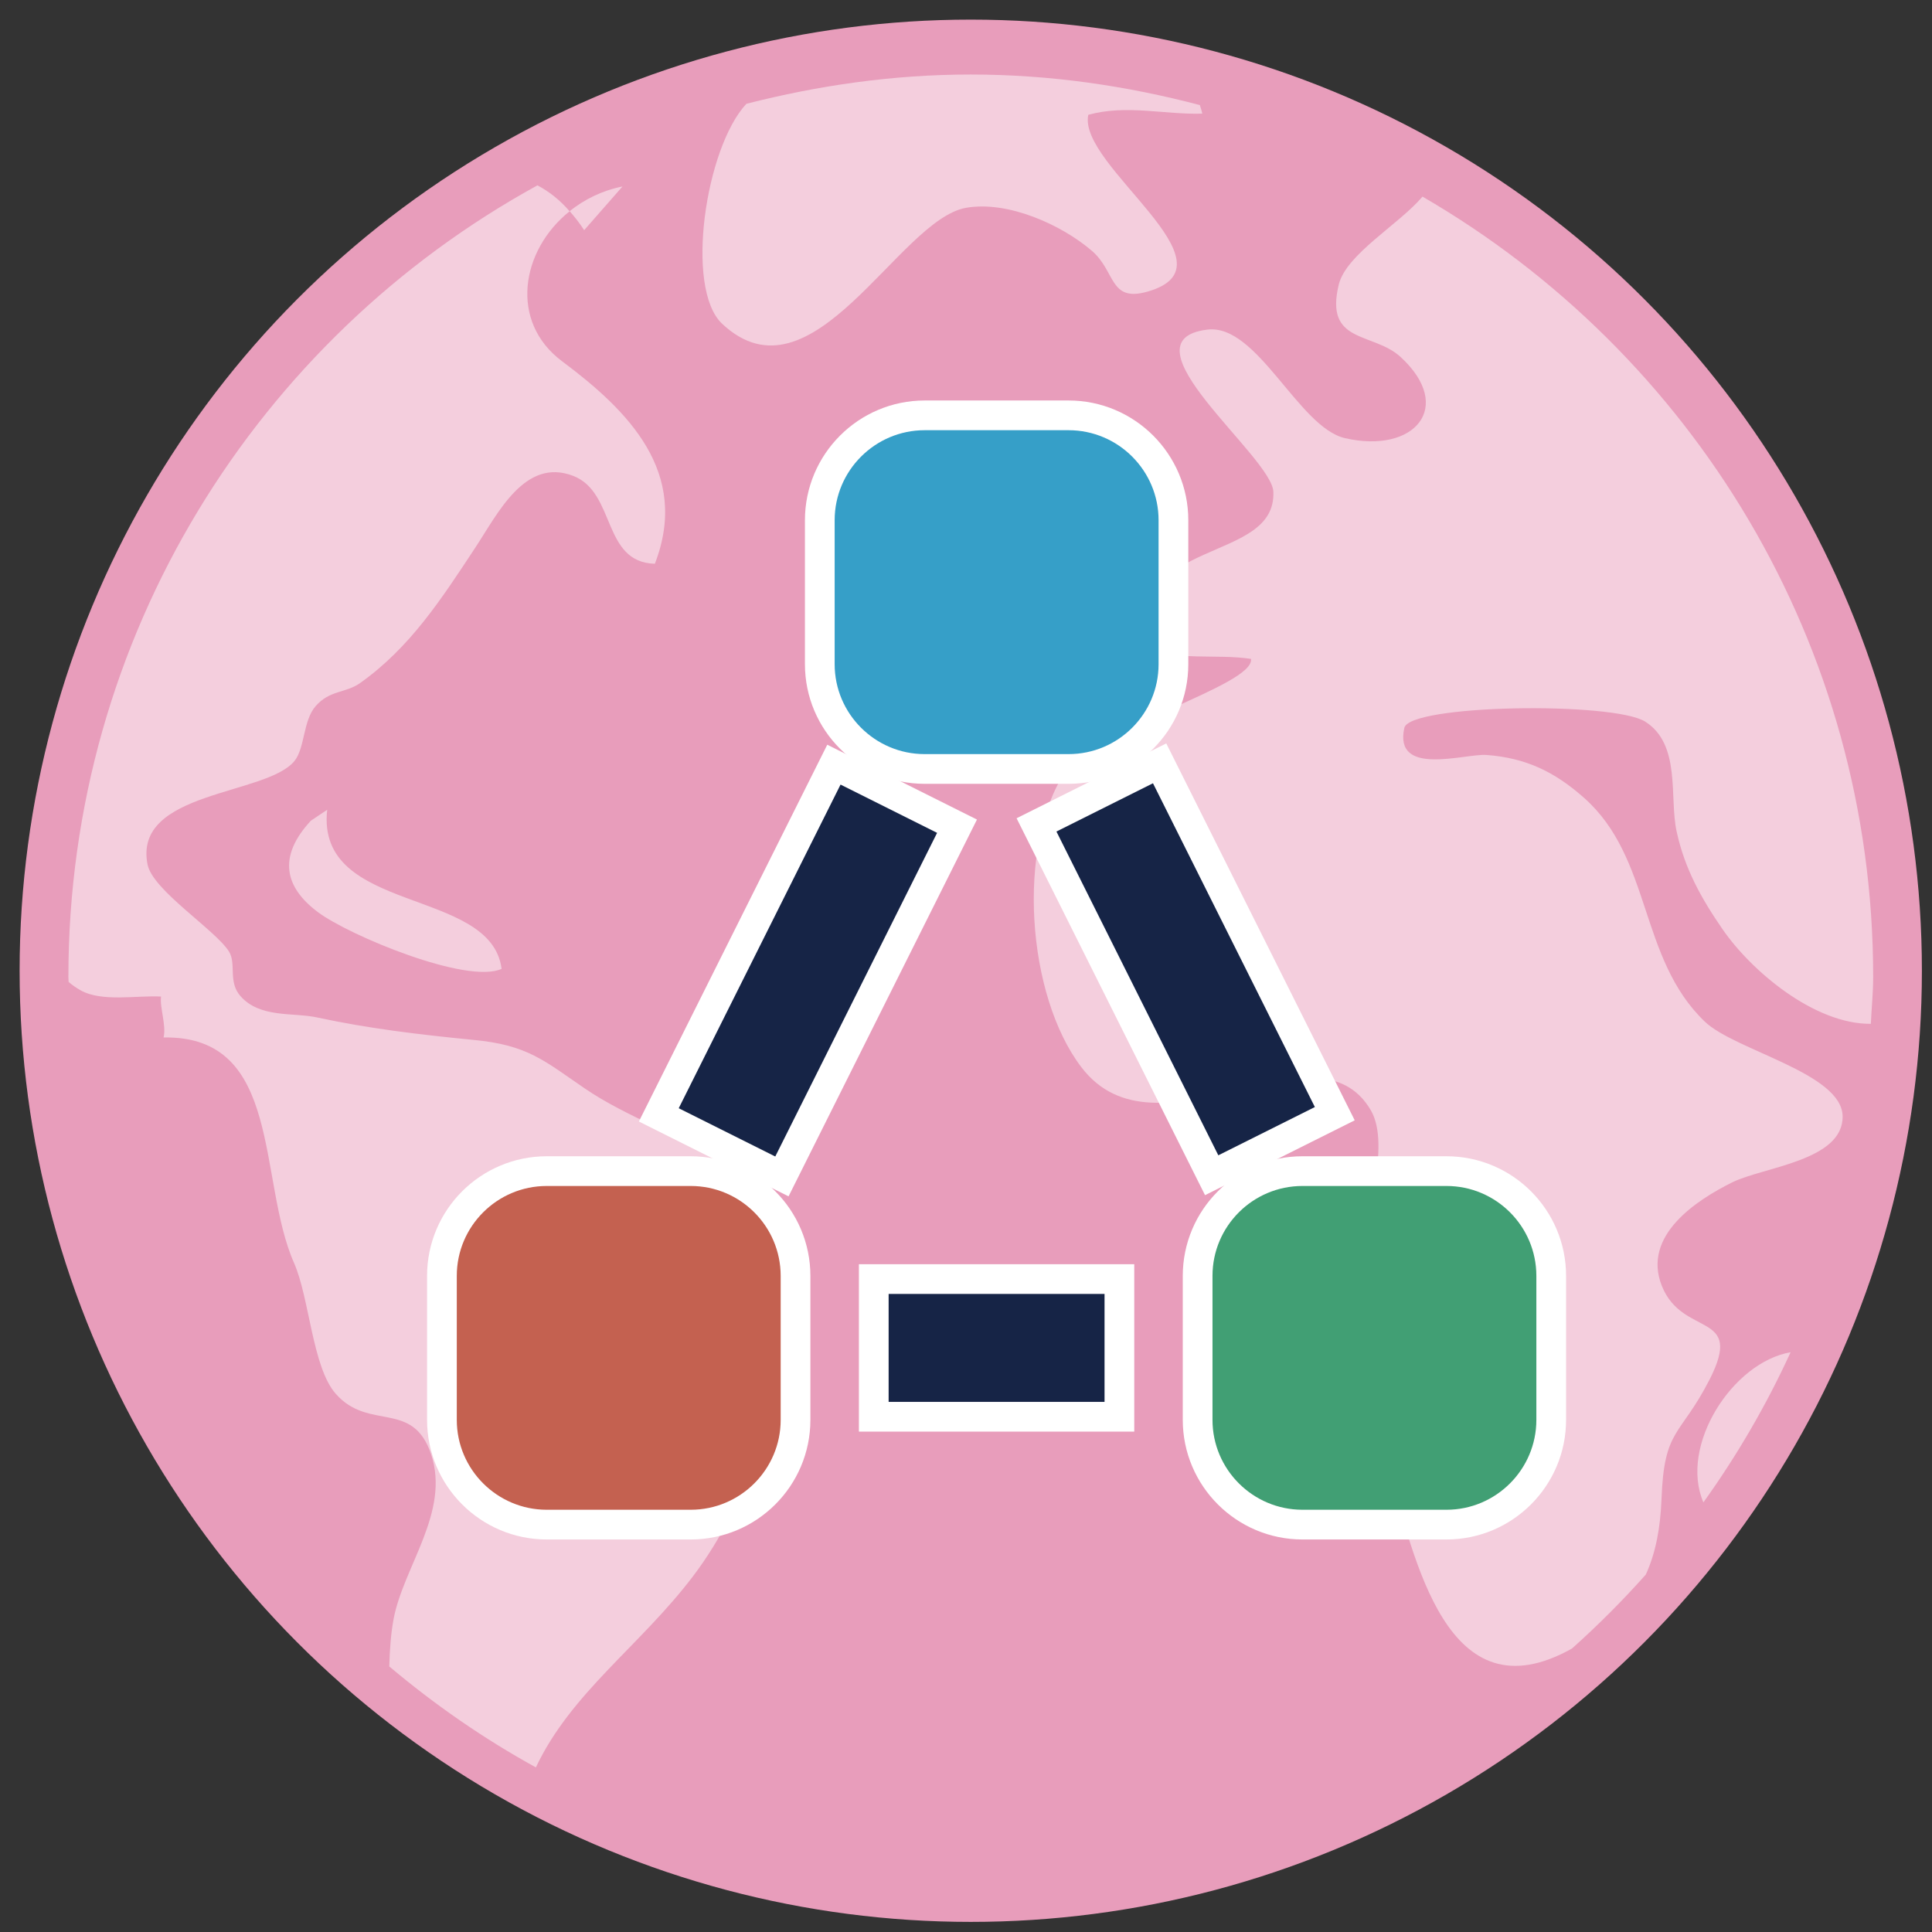
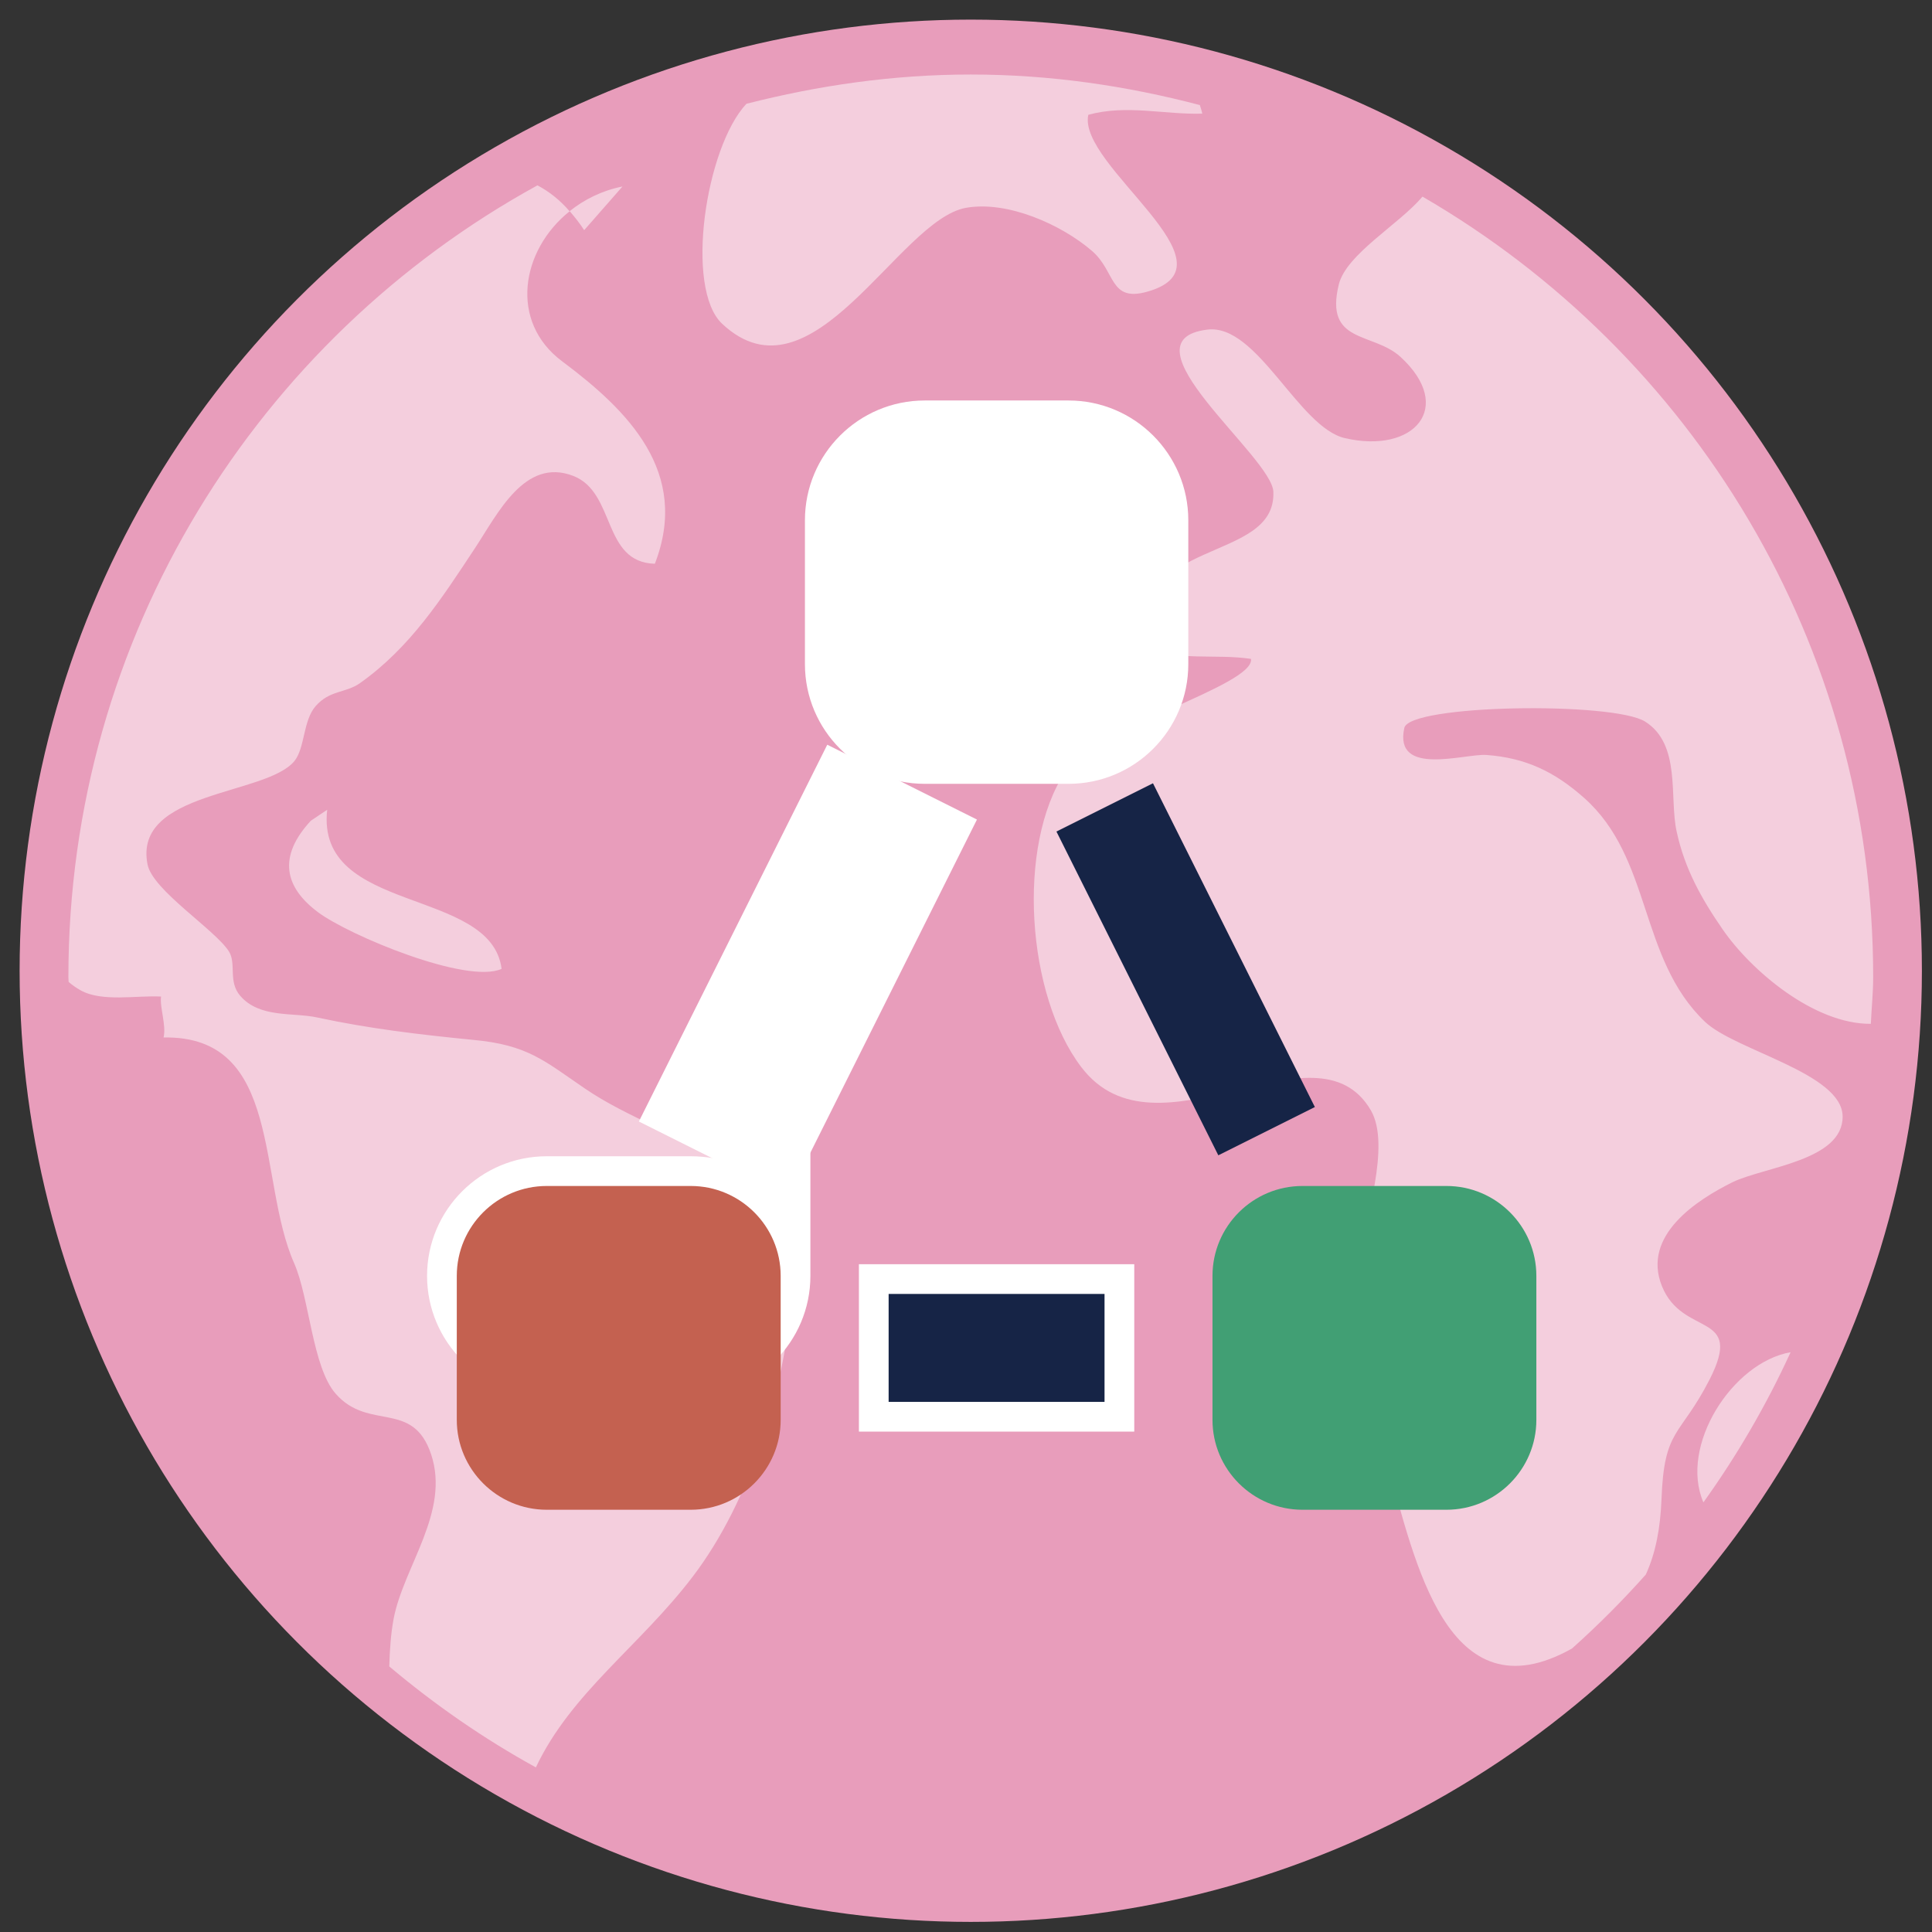
<svg xmlns="http://www.w3.org/2000/svg" version="1.1" x="0px" y="0px" width="65px" height="65px" viewBox="-0.66 -0.66 65 65" enable-background="new -0.66 -0.66 65 65" xml:space="preserve">
  <rect x="-0.66" y="-0.66" width="65" height="65" fill="#333333" stroke="none" />
  <defs>
</defs>
  <circle fill="#E89DBB" cx="32" cy="32" r="32" />
  <path opacity="0.5" fill="#FFFFFF" enable-background="new    " d="M20.283,5.614c-0.69,0.137-1.287,0.438-1.777,0.83  c0.167,0.194,0.331,0.396,0.488,0.64L20.283,5.614z M56.649,49.886c1.133-1.58,2.115-3.265,2.934-5.052  C57.618,45.178,55.83,47.987,56.649,49.886 M54.689,23.617c1.221,0.771,0.805,2.558,1.061,3.705  c0.269,1.238,0.822,2.239,1.553,3.295c0.954,1.381,3.068,3.182,4.979,3.169c0.024-0.526,0.079-1.045,0.079-1.578  c0-11.223-6.105-21.001-15.163-26.253c-0.792,0.938-2.565,1.935-2.816,2.957c-0.489,2.008,1.147,1.587,2.076,2.435  c1.839,1.688,0.468,3.274-1.87,2.734c-1.562-0.362-2.946-3.853-4.624-3.652c-3,0.362,2.175,4.272,2.217,5.459  c0.095,2.44-4.836,1.462-4.412,5.187c1.176,0.536,2.447,0.249,3.659,0.433c0.137,0.892-5.283,2.342-6.246,3.794  c-1.65,2.485-1.306,7.524,0.538,9.941c2.546,3.345,7.892-1.71,9.741,1.453c0.686,1.18-0.205,3.758-0.394,4.965  c-0.389,2.442,0.307,4.703,0.974,7.016c0.896,3.112,1.971,8.49,6.186,6.126c0.877-0.783,1.701-1.61,2.484-2.488  c0.337-0.739,0.489-1.566,0.528-2.53c0.087-2.413,0.623-2.088,1.619-4.034c1.18-2.319-0.904-1.396-1.606-3.145  c-0.683-1.706,1.192-2.905,2.377-3.492c1.063-0.517,3.724-0.724,3.704-2.22c-0.022-1.455-3.624-2.21-4.637-3.183  c-2.227-2.132-1.768-5.496-4.063-7.529c-0.999-0.886-1.971-1.345-3.284-1.442c-0.726-0.052-3.127,0.749-2.762-0.911  C46.766,23.036,53.621,22.943,54.689,23.617 M9.797,26.953c-1.125,1.216-0.879,2.241,0.243,3.078  c1.046,0.781,5.015,2.436,6.176,1.905c-0.355-2.765-6.261-1.822-5.868-5.352L9.797,26.953z M19.015,35.96  c-1.368-0.933-1.917-1.464-3.759-1.635c-1.803-0.177-3.502-0.378-5.243-0.753c-0.82-0.178-1.936,0.03-2.592-0.73  c-0.412-0.479-0.124-1.076-0.376-1.487c-0.46-0.734-2.569-2.06-2.741-2.93c-0.494-2.488,3.998-2.315,4.945-3.485  c0.353-0.441,0.284-1.362,0.713-1.846c0.473-0.541,1.01-0.432,1.489-0.771c1.686-1.193,2.744-2.838,3.864-4.534  c0.769-1.16,1.676-3.073,3.314-2.437c1.436,0.56,0.963,2.906,2.743,2.955c1.188-3.075-0.893-5.148-3.123-6.814  c-1.782-1.332-1.388-3.73,0.255-5.045c-0.334-0.388-0.699-0.669-1.082-0.872C8.021,10.733,1.641,20.724,1.641,32.208  c0,0.057,0.007,0.112,0.007,0.167c0.115,0.1,0.246,0.195,0.411,0.287c0.716,0.396,1.877,0.162,2.7,0.206  c-0.051,0.366,0.182,0.964,0.084,1.377c4.014-0.075,3.152,4.781,4.391,7.589c0.519,1.175,0.614,3.512,1.404,4.401  c1.117,1.265,2.596,0.188,3.209,2.042c0.639,1.933-0.927,3.762-1.264,5.527c-0.094,0.503-0.131,1.047-0.146,1.602  c1.528,1.286,3.172,2.428,4.932,3.396c1.186-2.513,3.5-4.082,5.28-6.422c1.942-2.551,3.056-6.235,3.342-9.459  C26.389,38.409,21.828,37.888,19.015,35.96 M37.94,9.153c3.191-0.899-2.361-4.244-1.985-5.951c1.29-0.354,2.569,0,3.834-0.039  c-0.019-0.105-0.055-0.193-0.081-0.288c-2.469-0.649-5.043-1.028-7.709-1.028c-2.61,0-5.129,0.368-7.547,0.985  c-1.375,1.469-2.085,6.208-0.817,7.4c3.027,2.842,5.925-3.486,8.198-3.899c1.4-0.251,3.21,0.56,4.238,1.442  C36.884,8.468,36.655,9.515,37.94,9.153" />
  <path fill="#FFFFFF" stroke="#FFFFFF" stroke-width="2" d="M30.449,24.711h4.842c1.67,0,3.028-1.356,3.028-3.025v-4.844  c0-1.669-1.358-3.028-3.028-3.028h-4.842c-1.668,0-3.028,1.359-3.028,3.028v4.844C27.421,23.354,28.781,24.711,30.449,24.711z" />
-   <path fill="#FFFFFF" stroke="#FFFFFF" stroke-width="2" d="M22.578,39.241h-4.843c-1.668,0-3.027,1.354-3.027,3.025v4.844  c0,1.667,1.358,3.024,3.027,3.024h4.843c1.669,0,3.027-1.357,3.027-3.024v-4.844C25.604,40.596,24.247,39.241,22.578,39.241z" />
-   <path fill="#FFFFFF" stroke="#FFFFFF" stroke-width="2" d="M48.004,39.241h-4.843c-1.67,0-3.028,1.354-3.028,3.025v4.844  c0,1.667,1.358,3.024,3.028,3.024h4.843c1.668,0,3.025-1.357,3.025-3.024v-4.844C51.029,40.596,49.672,39.241,48.004,39.241z" />
+   <path fill="#FFFFFF" stroke="#FFFFFF" stroke-width="2" d="M22.578,39.241h-4.843c-1.668,0-3.027,1.354-3.027,3.025c0,1.667,1.358,3.024,3.027,3.024h4.843c1.669,0,3.027-1.357,3.027-3.024v-4.844C25.604,40.596,24.247,39.241,22.578,39.241z" />
  <rect x="24.701" y="25.883" transform="matrix(-0.894 -0.447 0.447 -0.894 35.936 72.43)" fill="#FFFFFF" stroke="#FFFFFF" stroke-width="2" width="3.633" height="12.18" />
-   <rect x="33.134" y="30.158" transform="matrix(0.447 0.894 -0.894 0.447 50.281 -17.41)" fill="#FFFFFF" stroke="#FFFFFF" stroke-width="2" width="12.184" height="3.633" />
  <rect x="29.237" y="42.873" fill="#FFFFFF" stroke="#FFFFFF" stroke-width="2" width="7.264" height="3.632" />
-   <path fill="#369FC8" d="M30.449,24.711h4.842c1.67,0,3.028-1.356,3.028-3.025v-4.844c0-1.669-1.358-3.028-3.028-3.028h-4.842  c-1.668,0-3.028,1.359-3.028,3.028v4.844C27.421,23.354,28.781,24.711,30.449,24.711z" />
  <path fill="#C46150" d="M22.578,39.241h-4.843c-1.668,0-3.027,1.354-3.027,3.025v4.844c0,1.667,1.358,3.024,3.027,3.024h4.843  c1.669,0,3.027-1.357,3.027-3.024v-4.844C25.604,40.596,24.247,39.241,22.578,39.241z" />
  <path fill="#419F74" d="M48.004,39.241h-4.843c-1.67,0-3.028,1.354-3.028,3.025v4.844c0,1.667,1.358,3.024,3.028,3.024h4.843  c1.668,0,3.025-1.357,3.025-3.024v-4.844C51.029,40.596,49.672,39.241,48.004,39.241z" />
-   <rect x="24.701" y="25.883" transform="matrix(-0.894 -0.447 0.447 -0.894 35.936 72.43)" fill="#162446" width="3.633" height="12.18" />
  <rect x="33.134" y="30.158" transform="matrix(0.447 0.894 -0.894 0.447 50.281 -17.41)" fill="#162446" width="12.184" height="3.633" />
  <rect x="29.237" y="42.873" fill="#162446" width="7.264" height="3.632" />
</svg>